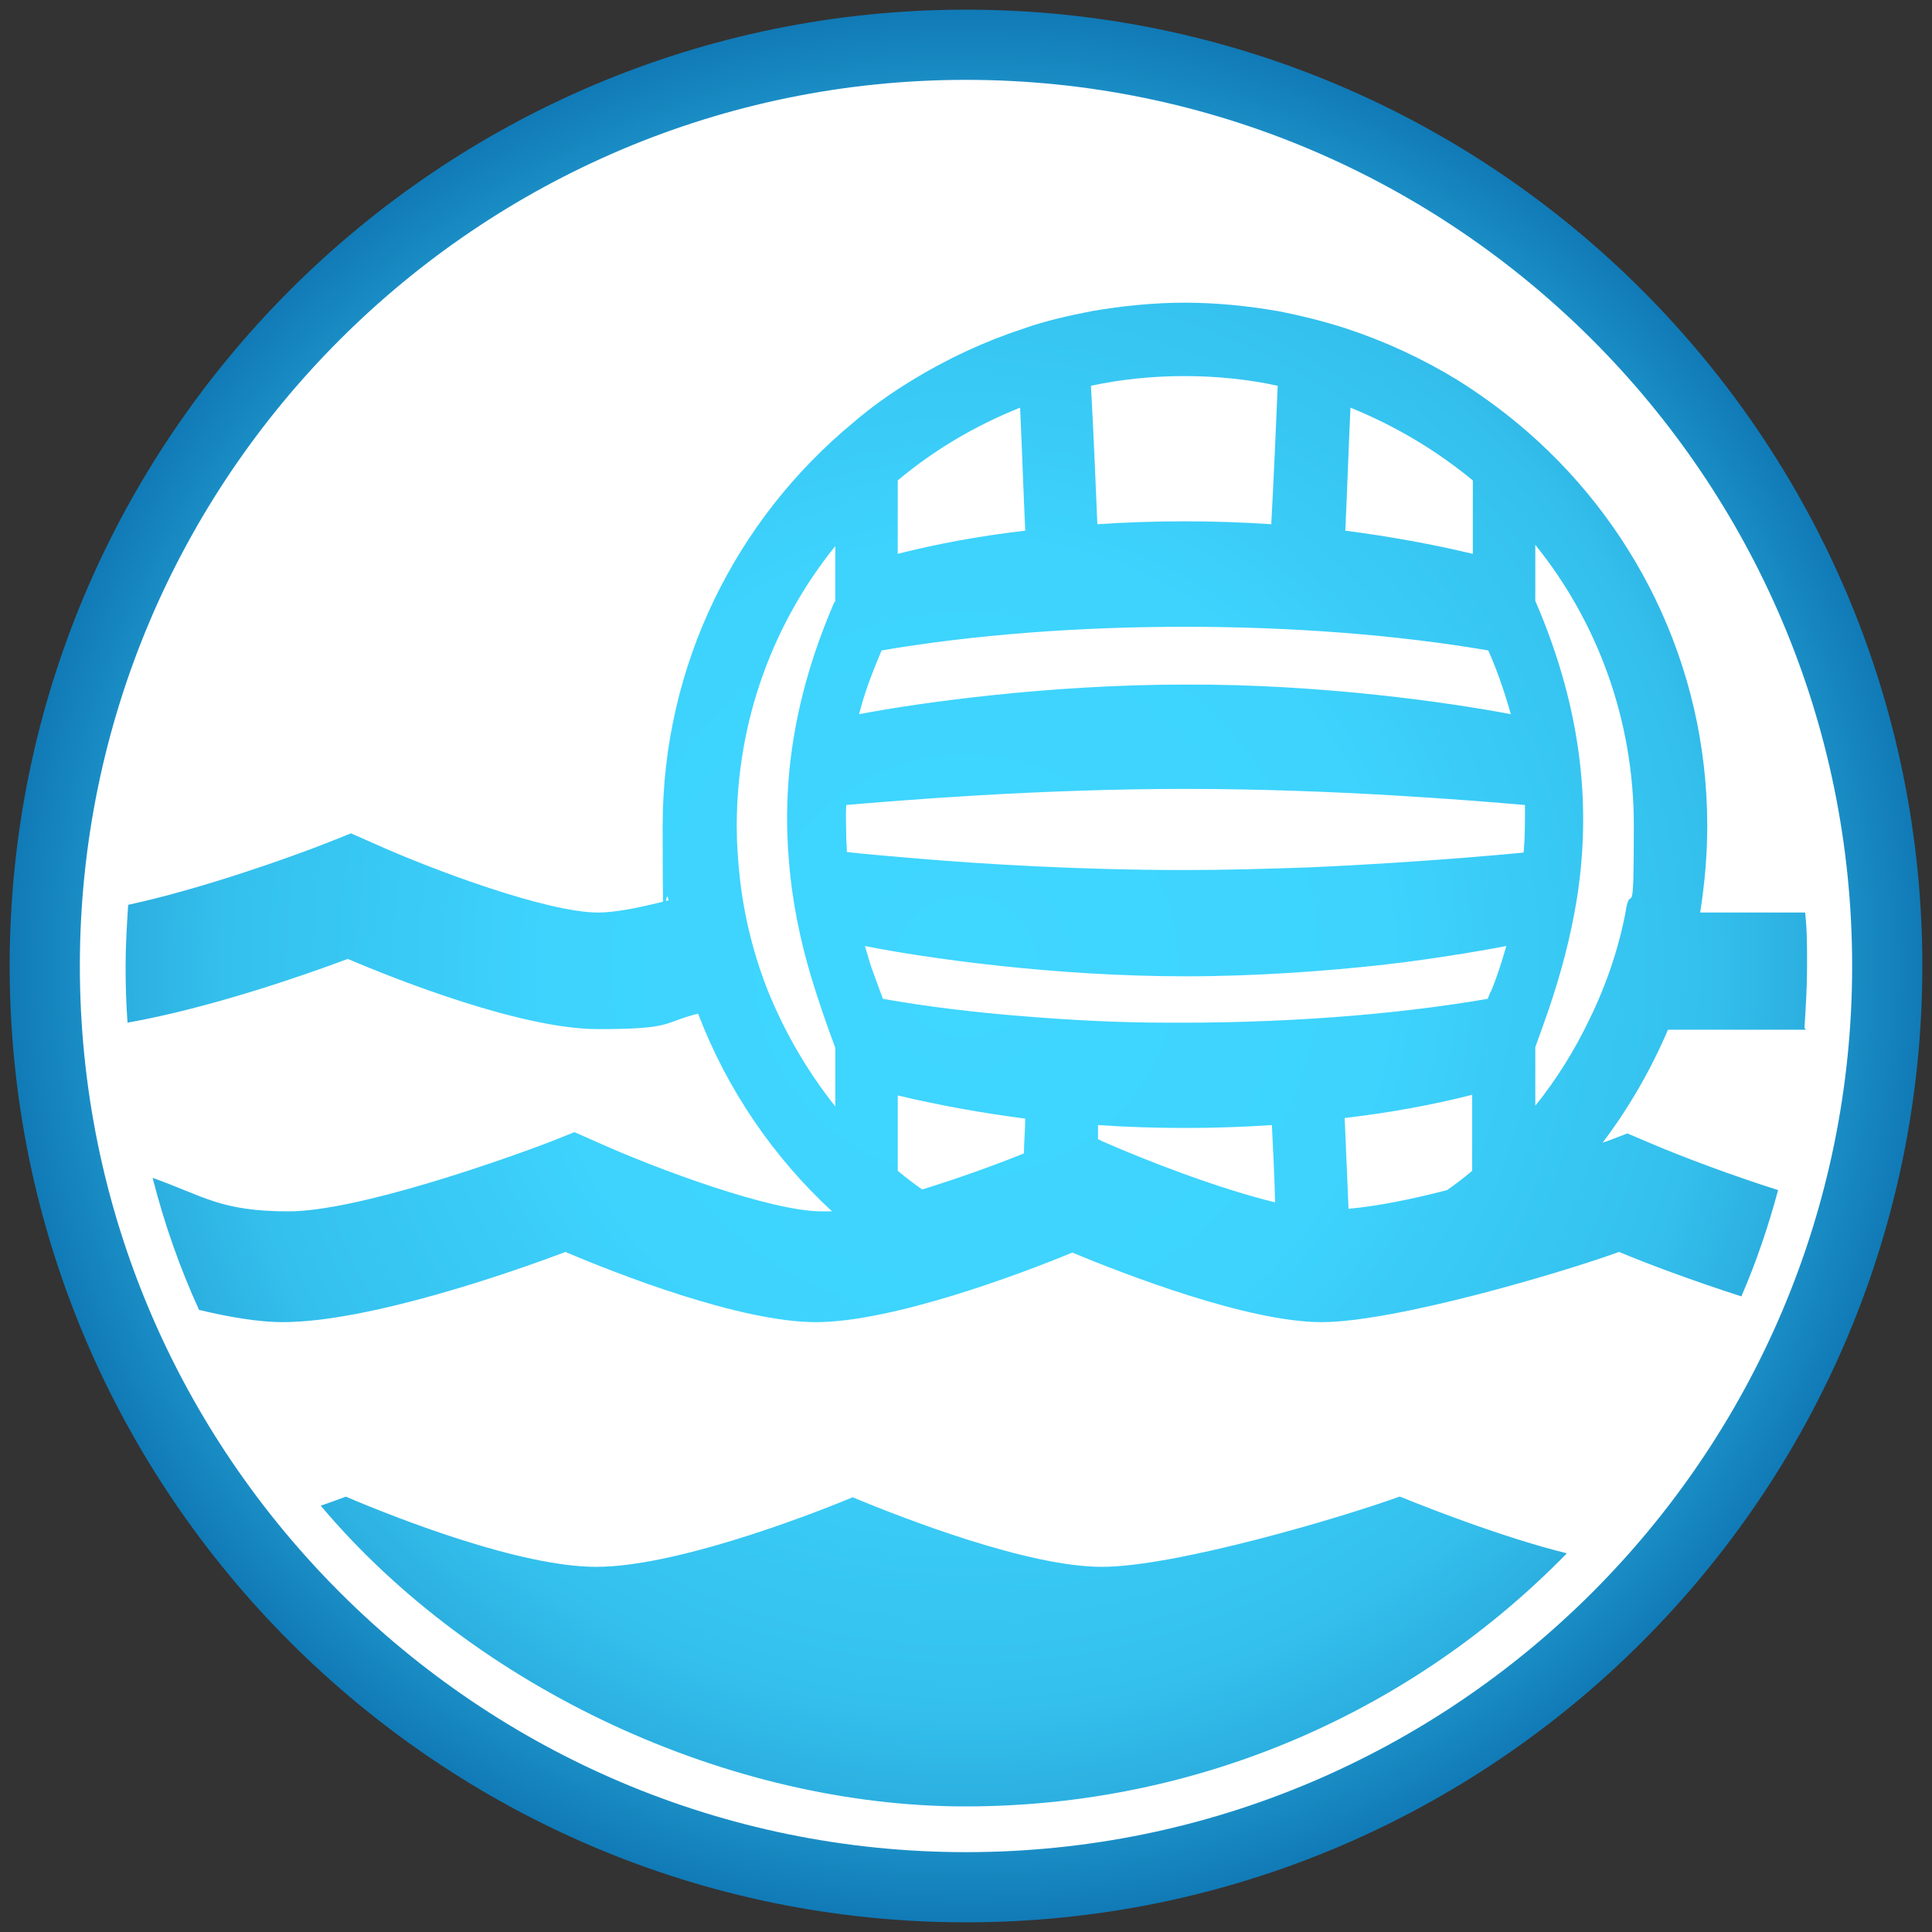
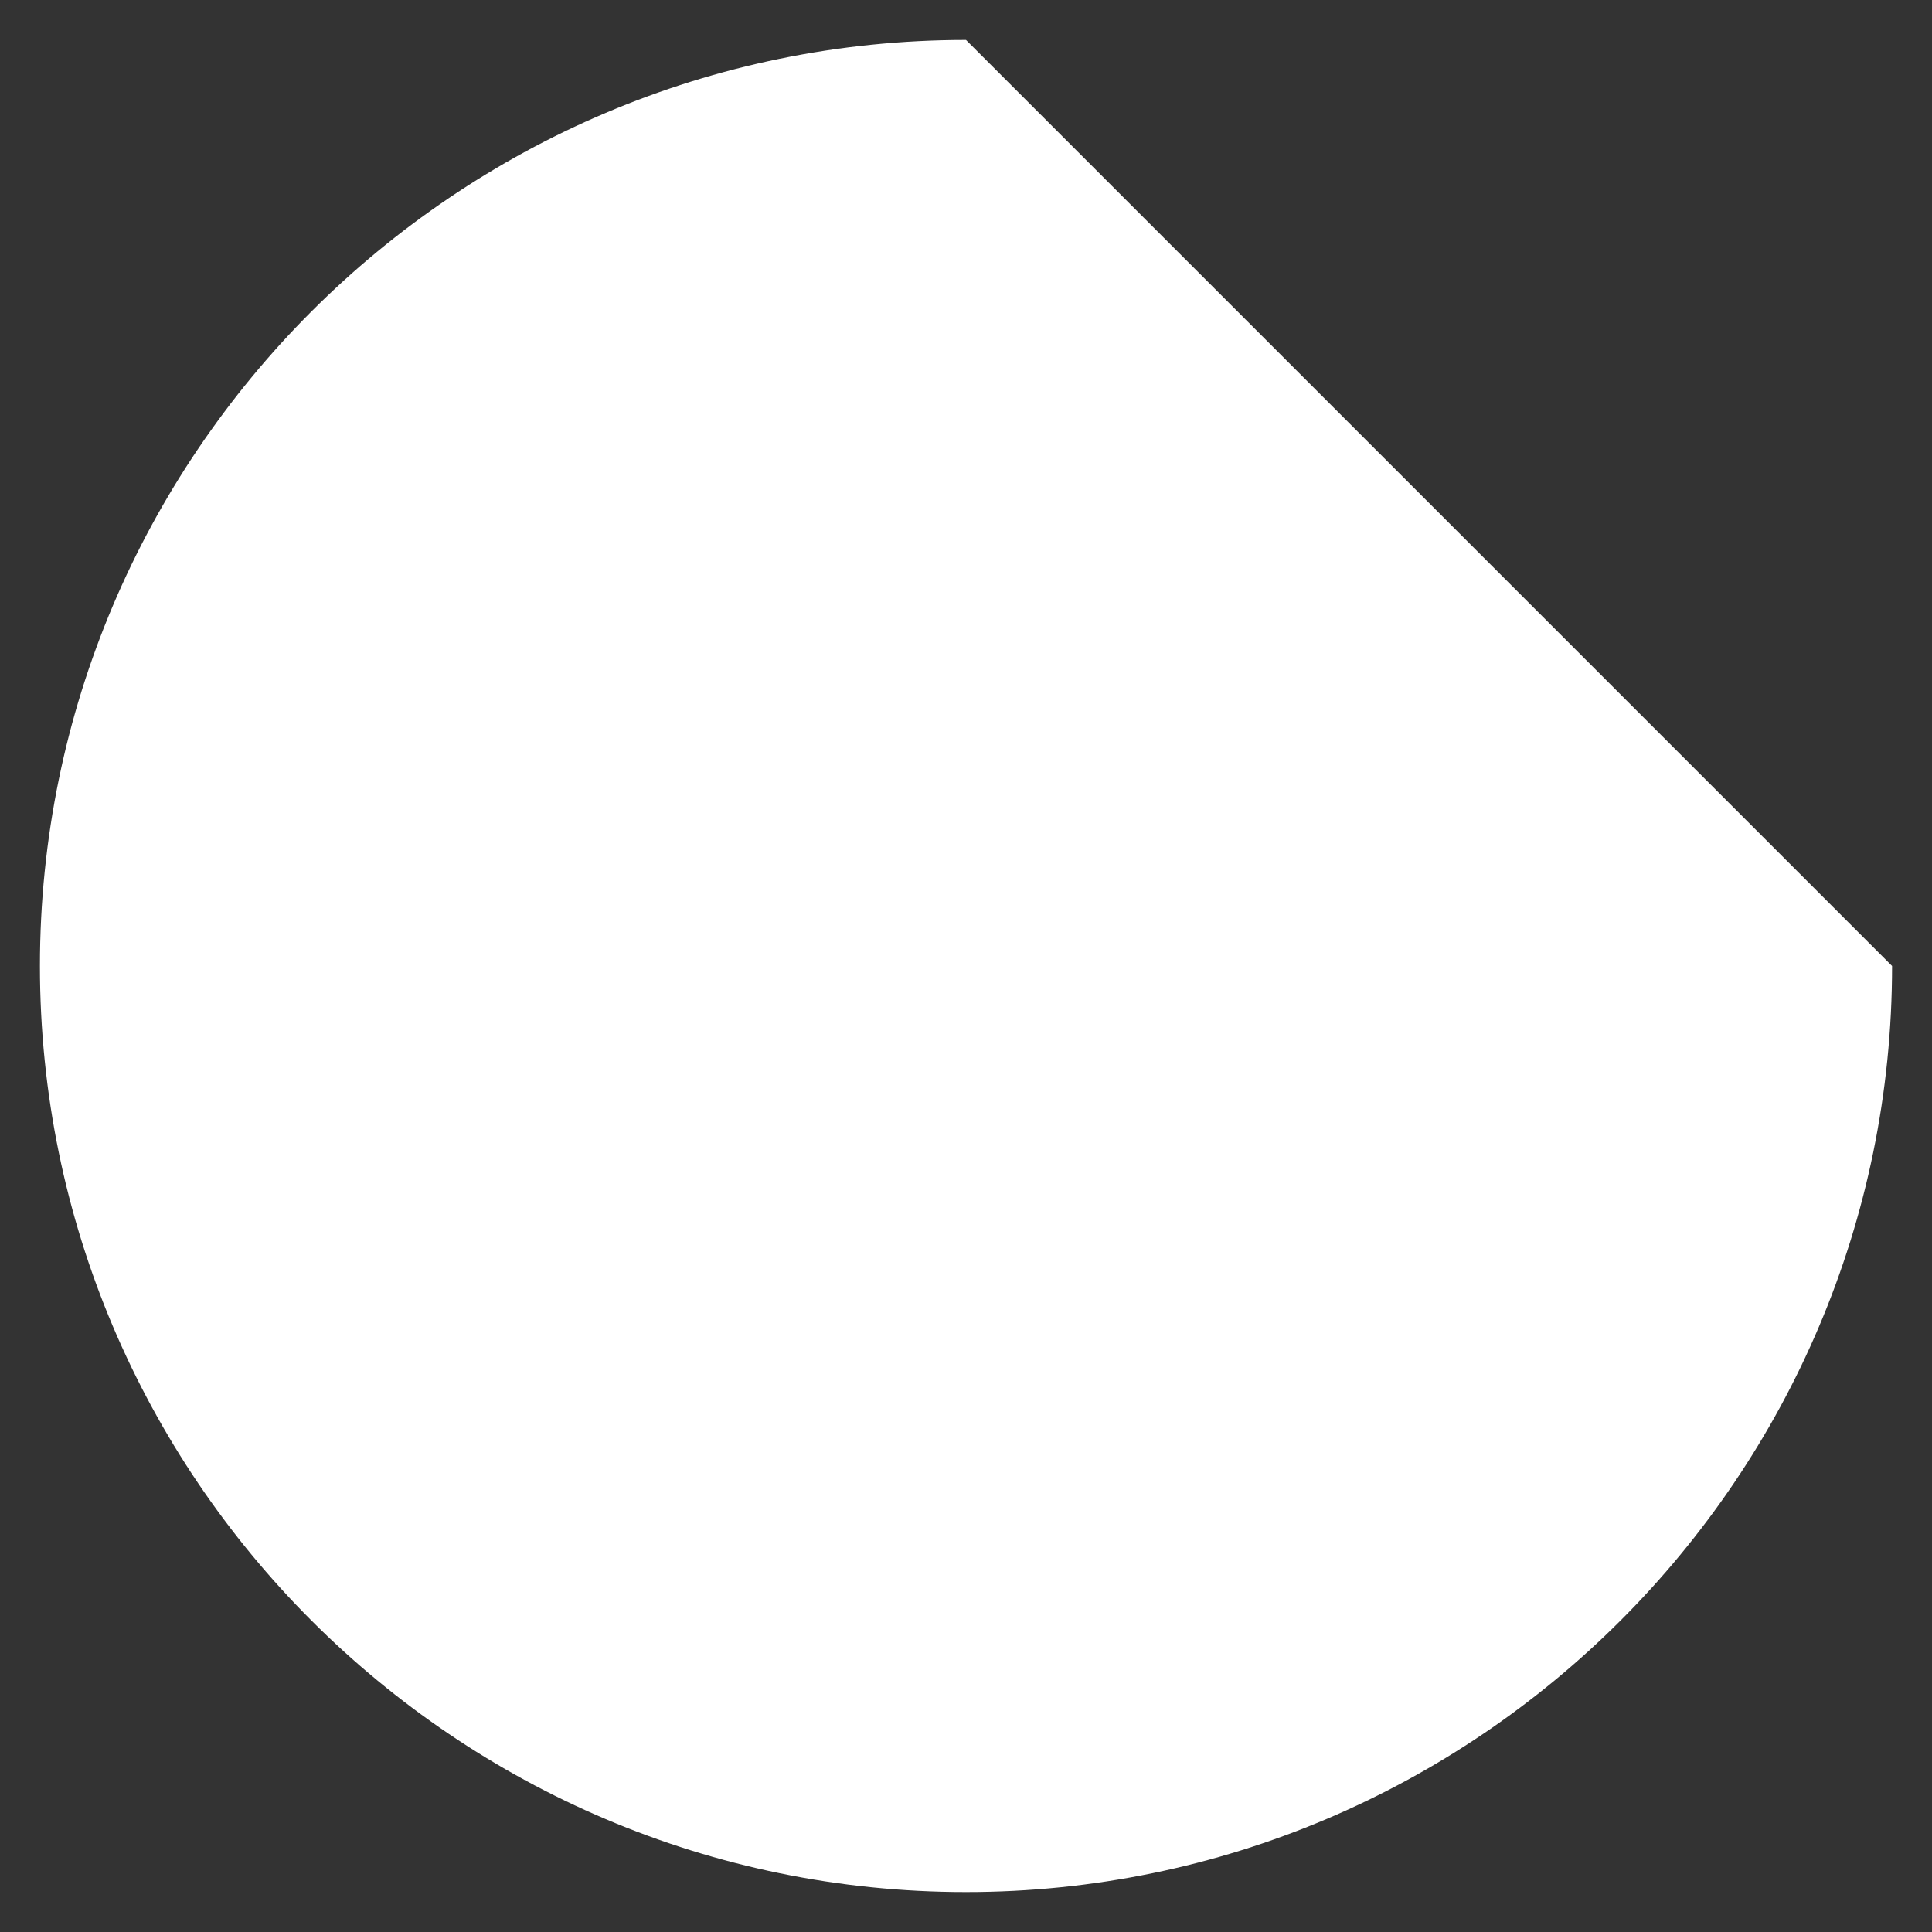
<svg xmlns="http://www.w3.org/2000/svg" id="Layer_1" version="1.1" viewBox="0 0 300 300">
  <rect x="0" y="0" width="300" height="300" fill="#333333" stroke="none" />
  <defs>
    <style>
      .st0 {
        fill: #fff;
      }

      .st1 {
        fill: url(#radial-gradient);
      }
    </style>
    <radialGradient id="radial-gradient" cx="150" cy="150" fx="150" fy="150" r="164.5" gradientUnits="userSpaceOnUse">
      <stop offset="0" stop-color="#3fd6ff" />
      <stop offset=".4" stop-color="#3dd3fd" />
      <stop offset=".5" stop-color="#3accf7" />
      <stop offset=".7" stop-color="#34c0ed" />
      <stop offset=".8" stop-color="#2baedf" />
      <stop offset=".8" stop-color="#1f97cd" />
      <stop offset=".9" stop-color="#117bb7" />
      <stop offset="1" stop-color="#015a9d" />
      <stop offset="1" stop-color="#00589c" />
    </radialGradient>
  </defs>
-   <path class="st0" d="M150,6.2C70.7,6.2,6.2,70.7,6.2,150s64.5,143.8,143.8,143.8,143.8-64.5,143.8-143.8S229.3,6.2,150,6.2Z" />
-   <path class="st1" d="M150,1.5C68.1,1.5,1.5,68.1,1.5,150s66.6,148.5,148.5,148.5,148.5-66.6,148.5-148.5S231.9,1.5,150,1.5ZM150,287.6c-75.8,0-137.6-61.7-137.6-137.6S74.2,12.4,150,12.4s137.6,61.7,137.6,137.6-61.7,137.6-137.6,137.6h0ZM217.4,232.4c5.7,2.3,16.3,6.4,25.9,8.8-23.7,24.3-56.8,39.3-93.4,39.3s-76.1-18.2-100.1-46.7c1.5-.5,2.8-1,3.9-1.4,8,3.4,27.1,10.9,38.9,10.9s31.6-7.4,39.8-10.8c8.2,3.4,27.3,10.8,38.7,10.8s37.4-7.7,46.2-10.9h0ZM280.2,159.6c.2-3.2.4-6.4.4-9.6s0-5.6-.3-8.3h-16.3c.7-4.4,1.1-8.9,1.1-13.5,0-25.1-11.5-47.6-29.5-62.5-2.9-2.4-6.1-4.7-9.3-6.7-5.4-3.3-11.2-6-17.3-8-3.4-1.1-7-2-10.6-2.7-4.7-.8-9.5-1.3-14.4-1.3s-9.7.5-14.4,1.3c-3.6.7-7.2,1.5-10.6,2.7-6.1,2-11.9,4.7-17.3,8-3.3,2-6.4,4.2-9.3,6.7-18,14.9-29.5,37.4-29.5,62.5s.3,7.8.9,11.6c-4.3,1.1-8.2,1.9-10.9,1.9-7.9,0-25.7-6.6-35-10.8l-3.4-1.5-3.5,1.4c-5.8,2.3-19.9,7.3-31.1,9.7-.2,3.2-.4,6.4-.4,9.6s.1,5.8.3,8.7c12.5-2.2,27.3-7.3,34.2-9.9,8,3.4,27.1,10.9,38.9,10.9s9.9-1,15.5-2.4c4.5,11.8,11.7,22.3,20.8,30.7-.6,0-1.1,0-1.6,0-7.9,0-25.7-6.6-35-10.8l-3.4-1.5-3.5,1.4c-7.8,3-30.3,10.9-40.9,10.9s-13.2-2.4-21.1-5.2c1.8,7.1,4.2,13.9,7.2,20.5,4.6,1.1,9.2,1.9,13,1.9,13.2,0,35.2-7.6,43.9-10.9,8,3.4,27.1,10.9,38.9,10.9s31.6-7.4,39.8-10.8c8.2,3.4,27.3,10.8,38.7,10.8s37.4-7.7,46.2-10.9c4.3,1.8,11.5,4.5,19,6.9,2.3-5.3,4.2-10.9,5.7-16.5-6.9-2.2-14.5-5-20.1-7.4l-3.3-1.4-3.4,1.3c-.2,0-.4.1-.5.2,4.1-5.4,7.5-11.3,10.2-17.6h21.4,0ZM209.7,63.3c6.9,2.8,13.3,6.6,19,11.3v11.4c-6.3-1.5-12.9-2.7-19.8-3.6.3-6.4.5-12.7.8-19.1h0ZM184,58.4c4.9,0,9.8.5,14.4,1.5-.3,7.1-.6,14.3-1,21.5-8.9-.6-18-.6-27,0-.3-7.2-.6-14.3-1-21.5,4.7-1,9.5-1.5,14.4-1.5h0ZM139.4,74.6c5.6-4.7,12-8.5,19-11.3.3,6.4.5,12.7.8,19.1-6.9.8-13.5,2-19.8,3.6v-11.4ZM136.9,101c28.6-4.9,65.6-4.9,94.2,0,1.5,3.4,2.6,6.7,3.5,9.9-9.4-1.8-29.5-4.7-50.6-4.6-21.1,0-41.2,2.8-50.6,4.6.8-3.2,2-6.4,3.5-9.9h0ZM129.6,93.4c-6.6,15.2-8.1,28.5-7.1,40.2.5,6.5,1.8,12.5,3.4,17.9,1.2,4,2.5,7.7,3.8,11.2v9.1c-4.3-5.4-7.8-11.4-10.4-17.8-2.2-5.5-3.7-11.4-4.4-17.5-.3-2.7-.5-5.4-.5-8.2,0-16.5,5.7-31.6,15.3-43.5v8.7h0ZM159,179.1c-4.7,1.9-10.3,3.9-15.8,5.6-1.3-.9-2.6-1.9-3.8-2.9v-11.7c6.3,1.5,12.9,2.7,19.8,3.6,0,1.8-.2,3.6-.2,5.5h0ZM171,177.1l-.5-.2c0-.7,0-1.5,0-2.2,8.9.6,18,.6,27,0,.2,4,.4,8,.5,12-8.7-2.1-20.1-6.5-27.1-9.6h0ZM228.6,181.8c-1.3,1.1-2.6,2.1-3.9,3-5.4,1.4-10.8,2.5-15.3,2.9-.2-4.7-.4-9.4-.6-14.1,6.9-.8,13.5-2,19.8-3.6v11.7h0ZM231.5,153.9c-.2.4-.3.8-.5,1.2-15.1,2.6-32.5,3.8-49.8,3.7-7.5,0-15-.4-22.3-1-7.6-.6-15-1.5-21.8-2.7-.5-1.4-1.2-3.2-1.9-5.2-.3-1-.6-2-.9-3,9.6,1.9,29.3,4.7,49.8,4.7,11,0,21.7-.8,30.8-1.8,1.4-.2,2.7-.3,4-.5,6.1-.8,11.3-1.7,15-2.4-.8,2.8-1.6,5.2-2.4,7.1h0ZM236.5,132.4c-2.2.2-5.4.5-9.2.8-6.5.5-14.9,1.1-24.4,1.5-6,.2-12.4.4-18.9.4-15.9,0-31.2-.9-41.7-1.8-4.6-.4-8.3-.7-10.8-1,0-.9-.1-1.7-.1-2.6,0-1.5-.1-3.1,0-4.7,8.2-.7,29.7-2.5,52.7-2.5,23,0,44.5,1.8,52.7,2.5,0,2.5,0,5-.2,7.3h0ZM252.5,141.2c-1.1,6-3.1,11.8-5.7,17.1-2.3,4.8-5.1,9.3-8.4,13.4v-9.1c.7-1.9,1.4-3.9,2.1-5.9,1.8-5.3,3.4-11.1,4.4-17.4,2-13,1.2-28.2-6.5-46v-8.7c9.6,11.9,15.3,27.1,15.3,43.5s-.4,8.8-1.2,13h0Z" />
+   <path class="st0" d="M150,6.2C70.7,6.2,6.2,70.7,6.2,150s64.5,143.8,143.8,143.8,143.8-64.5,143.8-143.8Z" />
</svg>